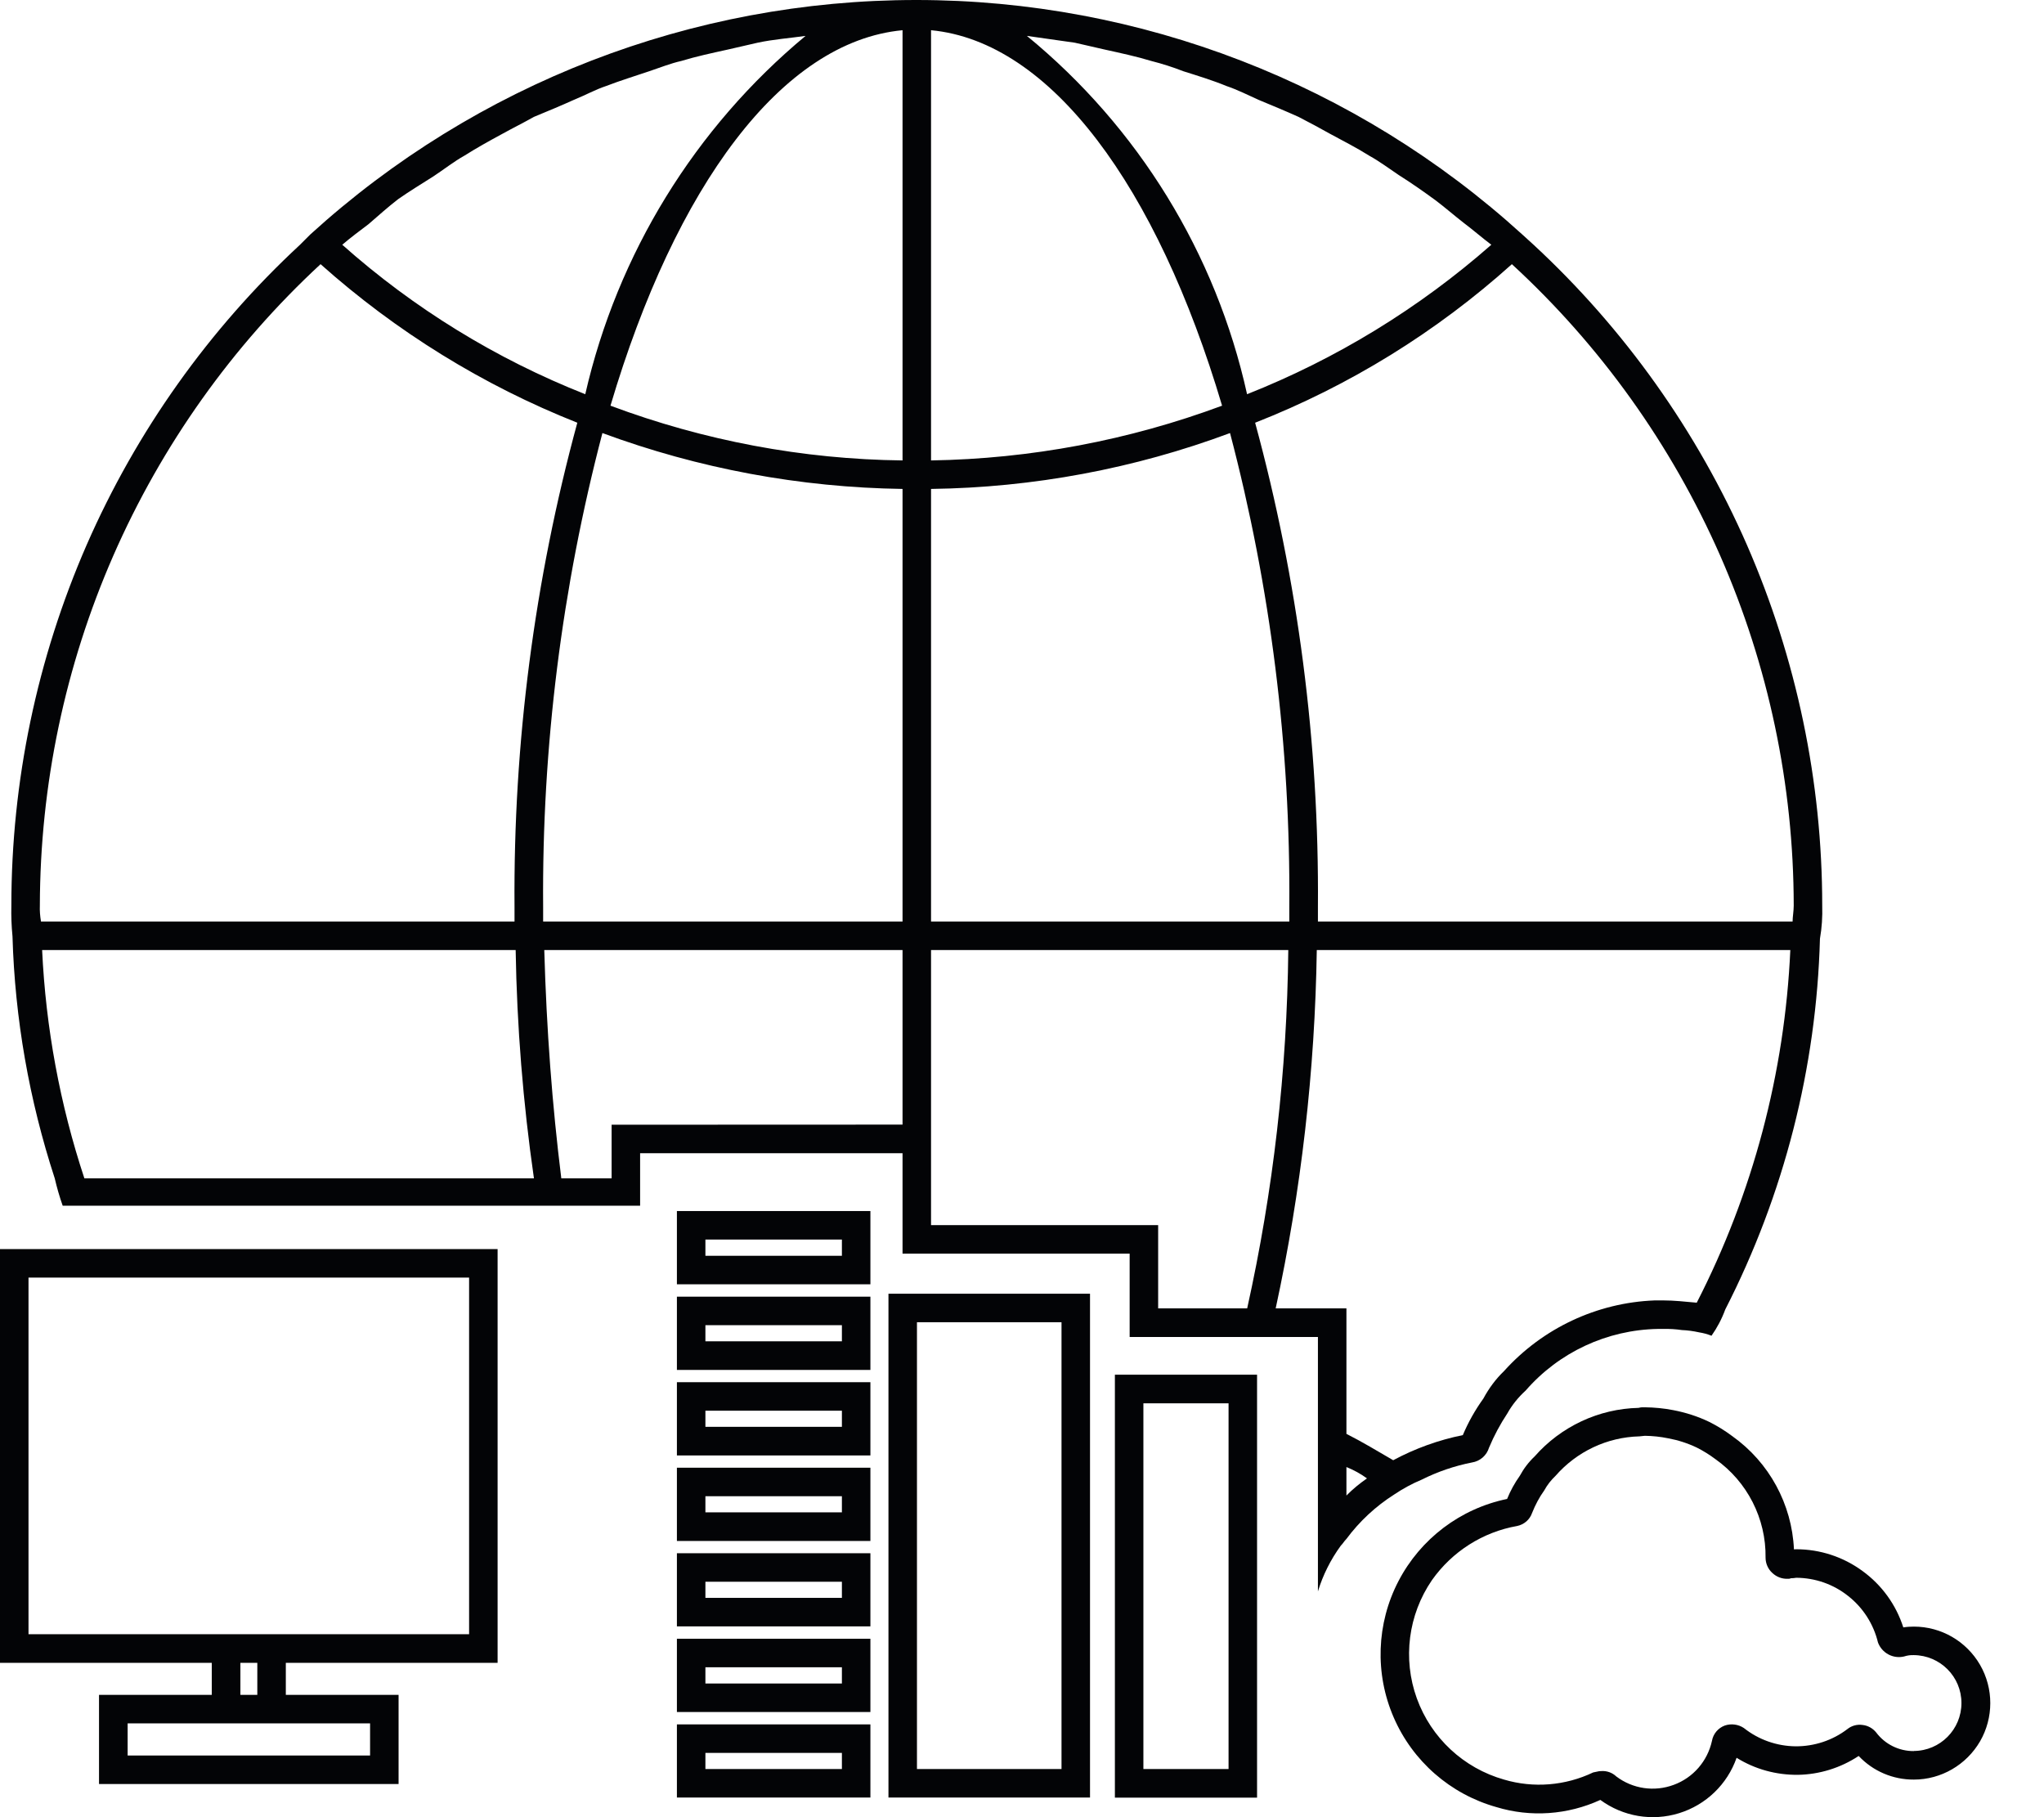
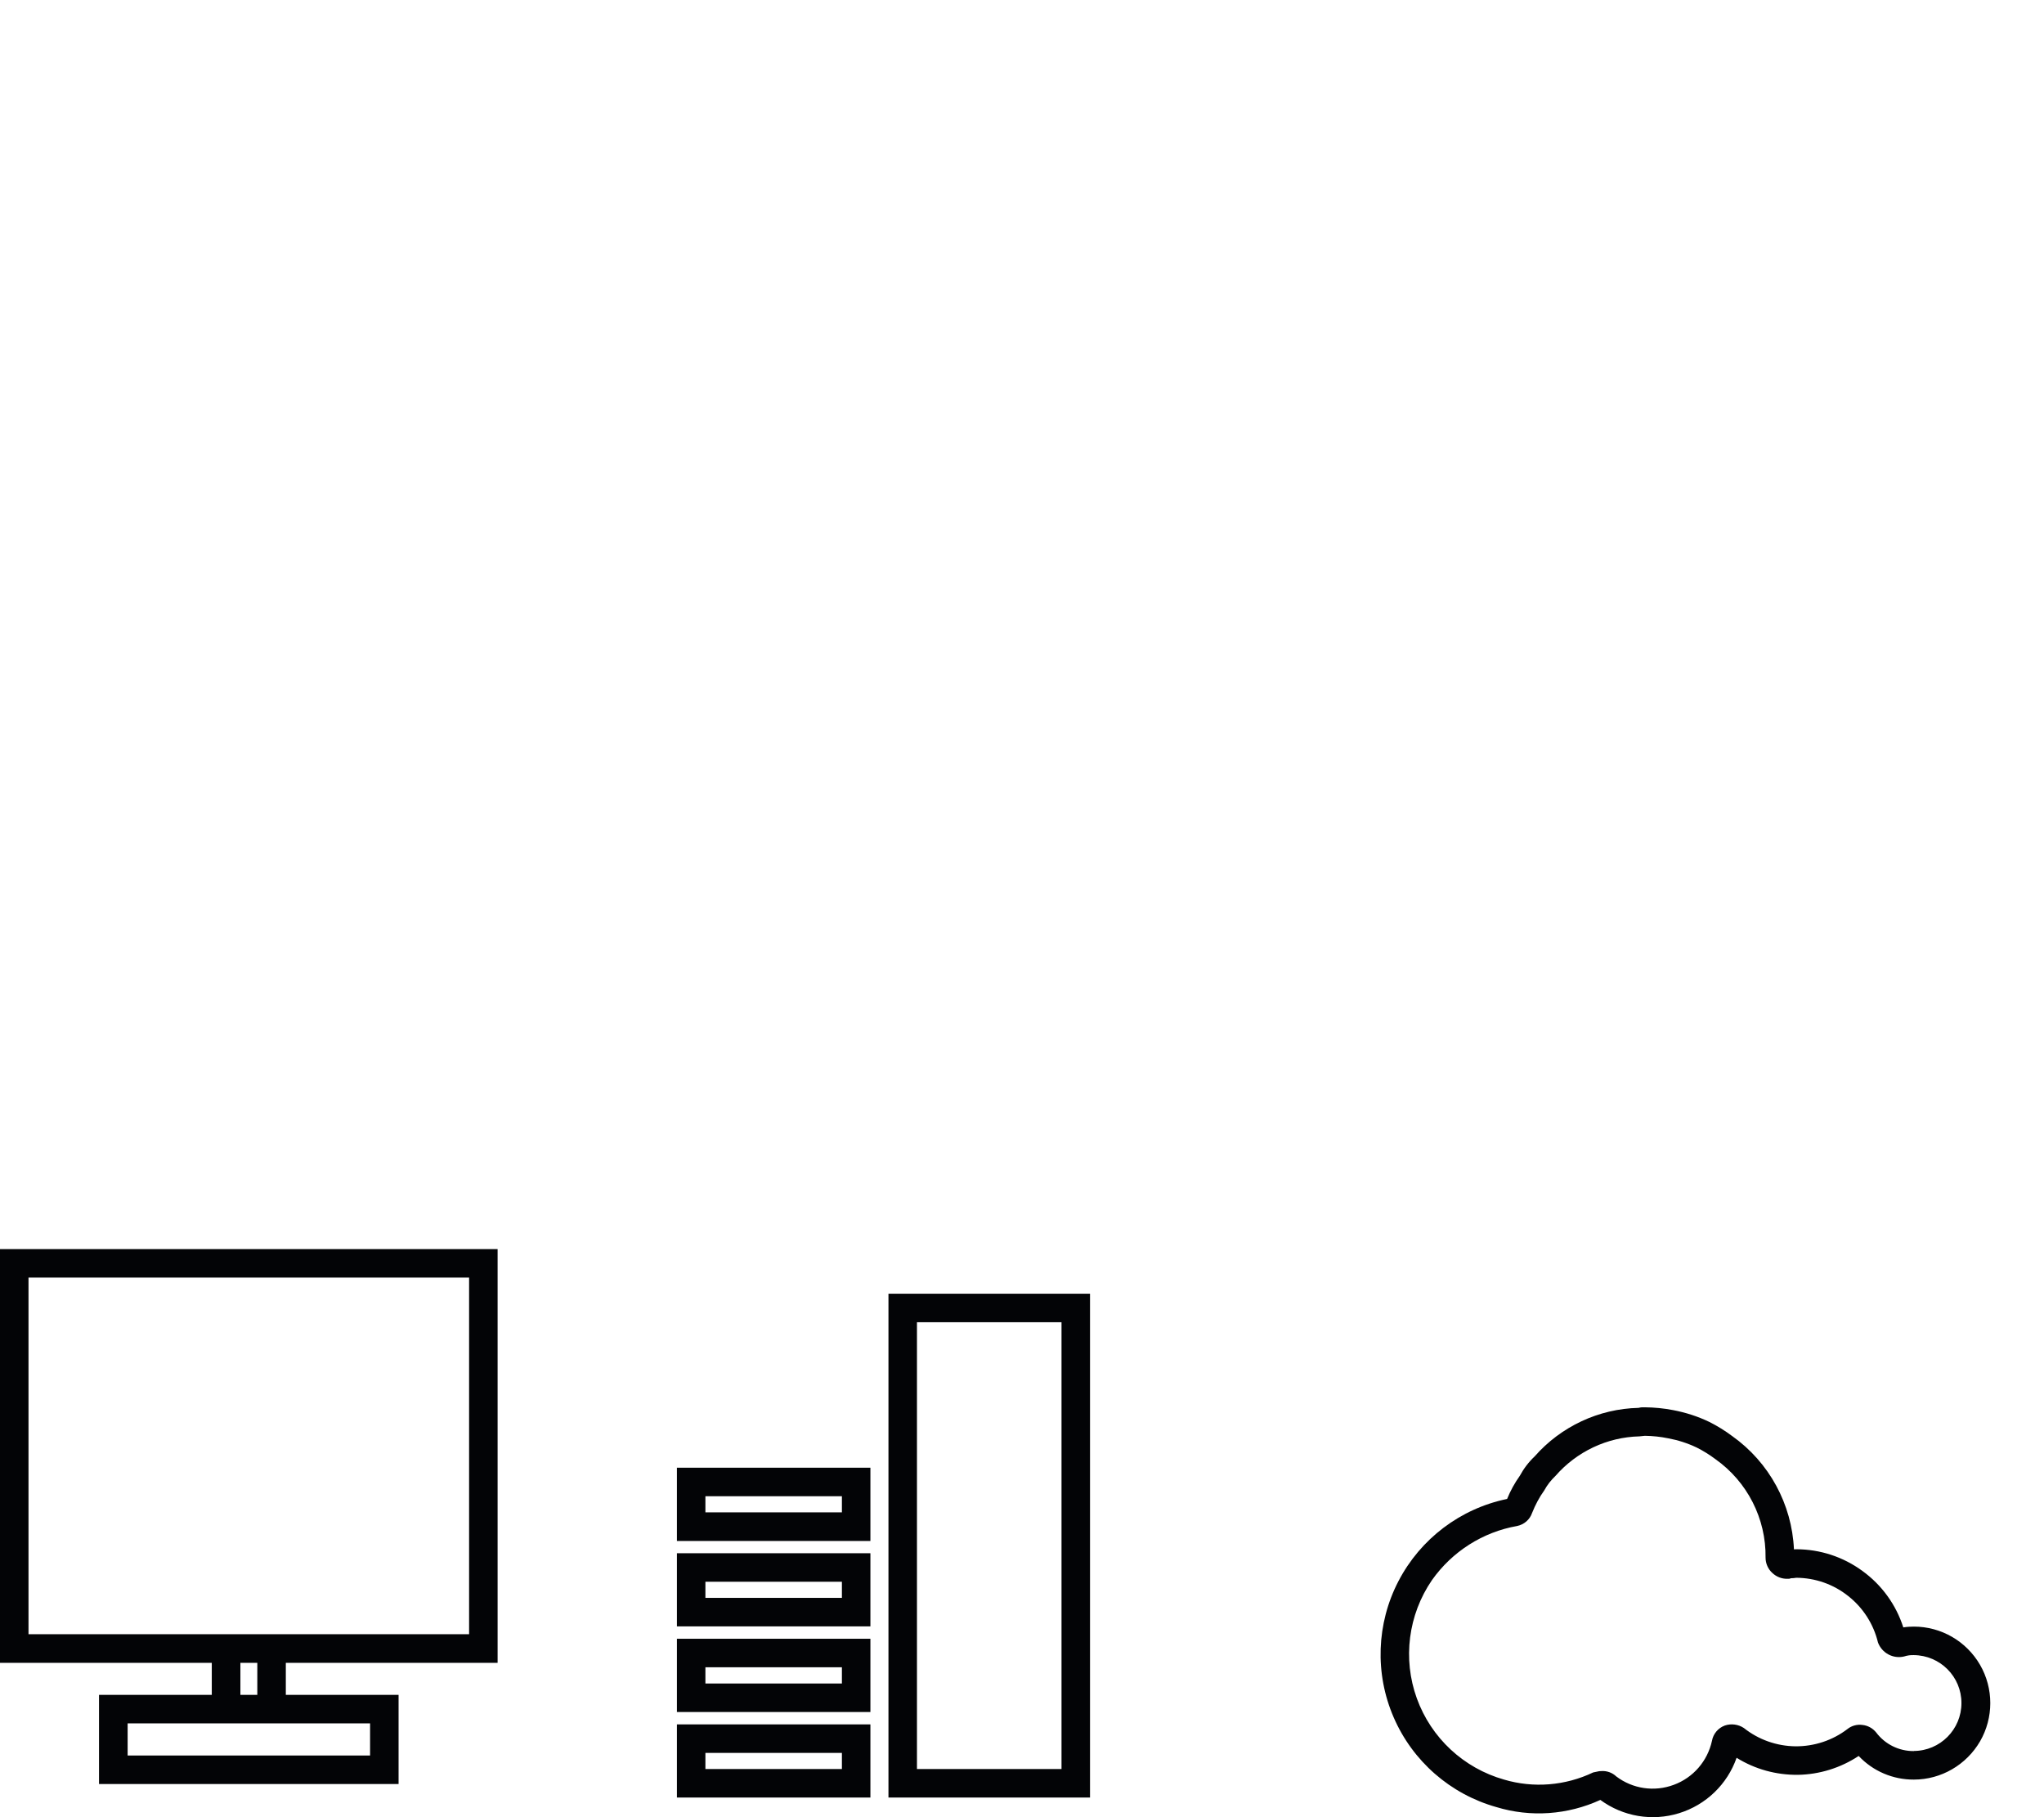
<svg xmlns="http://www.w3.org/2000/svg" width="18" height="16" viewBox="0 0 18 16" fill="none">
-   <path d="M5.961 11.308H7.665V10.663H5.961V11.308ZM6.212 10.914H7.414V11.057H6.212V10.914Z" fill="#030406" />
-   <path d="M5.961 12.062H7.665V11.417H5.961V12.062ZM6.212 11.668H7.414V11.81H6.212V11.668Z" fill="#030406" />
-   <path d="M5.961 12.815H7.665V12.17H5.961V12.815ZM6.212 12.421H7.414V12.563H6.212V12.421Z" fill="#030406" />
  <path d="M5.961 13.568H7.665V12.923L5.961 12.923V13.568ZM6.212 13.174H7.414V13.316H6.212V13.174Z" fill="#030406" />
  <path d="M5.961 14.32H7.665V13.676H5.961V14.32ZM6.212 13.927H7.414V14.069H6.212V13.927Z" fill="#030406" />
  <path d="M5.961 15.074H7.665V14.429H5.961V15.074ZM6.212 14.68H7.414V14.823H6.212V14.68Z" fill="#030406" />
  <path d="M5.961 15.827H7.665V15.183L5.961 15.183V15.827ZM6.212 15.434H7.414V15.576L6.212 15.576V15.434Z" fill="#030406" />
  <path d="M7.824 15.827H9.599V11.391H7.824V15.827ZM8.075 11.642H9.348V15.576H8.075V11.642Z" fill="#030406" />
-   <path d="M9.818 15.828H11.07V12.104H9.818V15.828ZM10.069 12.356H10.819V15.576L10.069 15.576V12.356Z" fill="#030406" />
  <path d="M0 14.641H1.865V14.923H0.872V15.708H3.51V14.923H2.517V14.641H4.382V10.998H0L0 14.641ZM3.259 15.174V15.457H1.124V15.174H3.259ZM2.117 14.923V14.641H2.266V14.923H2.117ZM0.251 11.249H4.131V14.389H0.251V11.249Z" fill="#030406" />
  <path d="M16.854 14.322C16.823 14.322 16.791 14.324 16.761 14.329C16.697 14.129 16.571 13.955 16.401 13.832C16.232 13.708 16.028 13.641 15.818 13.641L15.797 13.642H15.798C15.78 13.244 15.58 12.876 15.255 12.645C15.191 12.597 15.123 12.555 15.051 12.519C14.951 12.471 14.845 12.437 14.735 12.416C14.653 12.4 14.569 12.392 14.485 12.391C14.466 12.39 14.448 12.391 14.43 12.396C14.078 12.404 13.746 12.56 13.514 12.824C13.462 12.873 13.418 12.931 13.384 12.994C13.339 13.057 13.301 13.126 13.272 13.198C12.86 13.283 12.509 13.549 12.315 13.922C12.121 14.295 12.106 14.736 12.273 15.121C12.44 15.507 12.772 15.797 13.177 15.911C13.479 16.003 13.805 15.98 14.093 15.848C14.293 15.995 14.55 16.038 14.786 15.965C15.023 15.892 15.211 15.711 15.293 15.477C15.455 15.578 15.642 15.629 15.833 15.627C16.023 15.624 16.209 15.566 16.368 15.461C16.494 15.595 16.67 15.67 16.854 15.669C17.094 15.669 17.316 15.54 17.437 15.332C17.557 15.124 17.557 14.867 17.437 14.659C17.316 14.45 17.094 14.322 16.854 14.322L16.854 14.322ZM16.854 15.418C16.723 15.419 16.6 15.358 16.522 15.254C16.492 15.217 16.449 15.193 16.402 15.188C16.355 15.181 16.306 15.194 16.269 15.224C16.138 15.324 15.977 15.377 15.812 15.376C15.646 15.374 15.487 15.318 15.357 15.215C15.308 15.182 15.245 15.174 15.189 15.193C15.13 15.215 15.087 15.266 15.076 15.328C15.037 15.506 14.911 15.652 14.74 15.715C14.569 15.779 14.378 15.751 14.233 15.641C14.198 15.608 14.151 15.591 14.104 15.594L14.083 15.595L14.03 15.606C13.785 15.723 13.505 15.746 13.245 15.669C12.889 15.568 12.603 15.302 12.477 14.954C12.351 14.606 12.401 14.218 12.61 13.913C12.788 13.661 13.058 13.489 13.361 13.436C13.422 13.423 13.472 13.38 13.492 13.321C13.52 13.251 13.555 13.184 13.599 13.123C13.625 13.075 13.659 13.032 13.698 12.995C13.885 12.781 14.152 12.654 14.437 12.647L14.485 12.642C14.554 12.643 14.622 12.65 14.69 12.664C14.777 12.68 14.861 12.707 14.941 12.745C14.999 12.774 15.055 12.809 15.107 12.848C15.387 13.046 15.553 13.371 15.548 13.715C15.548 13.766 15.57 13.816 15.608 13.85C15.643 13.883 15.69 13.902 15.739 13.901C15.75 13.902 15.761 13.901 15.772 13.896C15.787 13.896 15.803 13.895 15.818 13.892C15.985 13.893 16.146 13.949 16.276 14.053C16.407 14.156 16.499 14.3 16.538 14.462C16.573 14.555 16.671 14.608 16.768 14.585C16.795 14.576 16.824 14.572 16.853 14.573C17.086 14.575 17.273 14.763 17.273 14.995C17.273 15.227 17.086 15.416 16.853 15.417L16.854 15.418Z" fill="#030406" />
-   <path d="M12.52 13.028C12.66 12.958 12.809 12.907 12.962 12.877C13.034 12.866 13.092 12.815 13.113 12.746C13.157 12.641 13.211 12.54 13.274 12.445C13.316 12.37 13.371 12.302 13.435 12.244C13.729 11.906 14.152 11.709 14.6 11.701H14.651H14.65C14.704 11.7 14.758 11.703 14.811 11.711C14.862 11.713 14.912 11.72 14.962 11.731C15 11.737 15.037 11.747 15.072 11.761C15.122 11.69 15.163 11.612 15.193 11.53C15.711 10.517 15.996 9.402 16.027 8.265C16.044 8.168 16.05 8.071 16.047 7.973C16.047 6.88 15.821 5.8 15.384 4.798C14.946 3.797 14.306 2.897 13.505 2.155L13.405 2.064C11.945 0.736 10.042 0 8.069 0C6.095 0 4.192 0.736 2.733 2.064L2.642 2.155C1.841 2.897 1.201 3.797 0.763 4.798C0.326 5.8 0.1 6.88 0.1 7.973C0.098 8.064 0.101 8.154 0.11 8.244C0.131 8.969 0.257 9.686 0.482 10.375C0.501 10.456 0.524 10.537 0.552 10.616H5.637V10.154H7.948V11.038H9.948V11.772H11.606V14.012L11.606 14.012C11.65 13.868 11.718 13.732 11.807 13.61C11.827 13.59 11.837 13.57 11.857 13.55V13.55C11.972 13.395 12.115 13.262 12.279 13.158C12.355 13.107 12.436 13.063 12.52 13.028L12.52 13.028ZM15.796 7.973C15.796 8.023 15.786 8.073 15.786 8.114H11.606V7.983V7.983C11.617 6.544 11.431 5.111 11.053 3.722C11.884 3.396 12.65 2.923 13.314 2.326C14.095 3.044 14.719 3.917 15.147 4.889C15.574 5.861 15.795 6.911 15.796 7.973L15.796 7.973ZM9.465 0.376C9.556 0.396 9.636 0.416 9.727 0.436C9.867 0.467 10.008 0.497 10.139 0.537C10.234 0.561 10.328 0.591 10.42 0.627C10.55 0.668 10.681 0.708 10.802 0.758C10.892 0.788 10.993 0.838 11.083 0.879C11.204 0.929 11.324 0.979 11.435 1.029C11.535 1.08 11.626 1.13 11.716 1.18C11.827 1.24 11.947 1.301 12.058 1.371C12.149 1.421 12.229 1.482 12.319 1.542C12.43 1.612 12.53 1.682 12.641 1.763C12.721 1.823 12.802 1.894 12.892 1.964C12.972 2.024 13.053 2.095 13.133 2.155L13.133 2.155C12.497 2.714 11.77 3.159 10.982 3.471C10.708 2.232 10.025 1.121 9.043 0.316L9.465 0.376ZM8.199 0.266C9.254 0.366 10.189 1.642 10.762 3.572C9.941 3.877 9.075 4.04 8.199 4.054V0.266ZM8.199 4.305V4.305C9.099 4.293 9.989 4.127 10.832 3.813C11.19 5.174 11.365 6.576 11.354 7.983V8.114L8.199 8.114V4.305ZM7.948 8.114H4.783V7.983H4.783C4.772 6.576 4.948 5.174 5.305 3.813C6.152 4.126 7.045 4.292 7.948 4.305L7.948 8.114ZM7.948 4.054L7.948 4.054C7.069 4.044 6.199 3.88 5.376 3.572C5.948 1.642 6.883 0.366 7.948 0.266L7.948 4.054ZM3.245 1.974C3.326 1.904 3.416 1.823 3.507 1.753C3.607 1.683 3.708 1.622 3.818 1.552C3.909 1.492 3.999 1.421 4.089 1.371C4.2 1.301 4.31 1.24 4.421 1.18C4.511 1.13 4.612 1.08 4.702 1.029C4.823 0.979 4.944 0.929 5.054 0.879C5.155 0.838 5.245 0.788 5.336 0.758C5.466 0.708 5.597 0.668 5.718 0.627C5.808 0.597 5.908 0.557 5.999 0.537C6.13 0.497 6.27 0.467 6.411 0.436C6.501 0.416 6.582 0.396 6.672 0.376C6.813 0.346 6.954 0.336 7.094 0.316L7.094 0.316C6.119 1.126 5.437 2.235 5.154 3.471C4.369 3.161 3.645 2.716 3.014 2.155C3.084 2.095 3.165 2.034 3.245 1.974L3.245 1.974ZM0.351 7.973L0.351 7.973C0.353 6.912 0.573 5.863 0.998 4.892C1.424 3.92 2.045 3.046 2.823 2.326C3.489 2.92 4.254 3.393 5.084 3.722C4.706 5.111 4.52 6.544 4.531 7.983V8.114H0.361V8.114C0.353 8.067 0.349 8.02 0.351 7.973L0.351 7.973ZM0.743 10.375L0.743 10.375C0.528 9.725 0.403 9.049 0.371 8.365H4.541C4.552 9.037 4.606 9.709 4.702 10.375L0.743 10.375ZM5.386 9.903V10.375H4.943C4.863 9.732 4.813 9.068 4.793 8.365H7.948V9.902L5.386 9.903ZM10.199 11.52V10.787H8.199V8.365H11.345L11.345 8.365C11.334 9.426 11.213 10.484 10.983 11.52L10.199 11.52ZM11.234 11.52L11.234 11.52C11.459 10.483 11.58 9.426 11.596 8.365H15.766C15.717 9.447 15.436 10.506 14.942 11.47C14.832 11.46 14.741 11.45 14.651 11.45H14.57C14.062 11.47 13.584 11.695 13.244 12.073C13.171 12.143 13.111 12.225 13.063 12.314C12.991 12.414 12.93 12.522 12.882 12.636C12.668 12.679 12.461 12.754 12.269 12.857C12.129 12.776 11.998 12.696 11.857 12.625V11.52L11.234 11.52ZM11.857 13.168V12.917C11.921 12.943 11.982 12.976 12.038 13.017C11.973 13.062 11.912 13.112 11.857 13.168L11.857 13.168Z" fill="#030406" />
</svg>